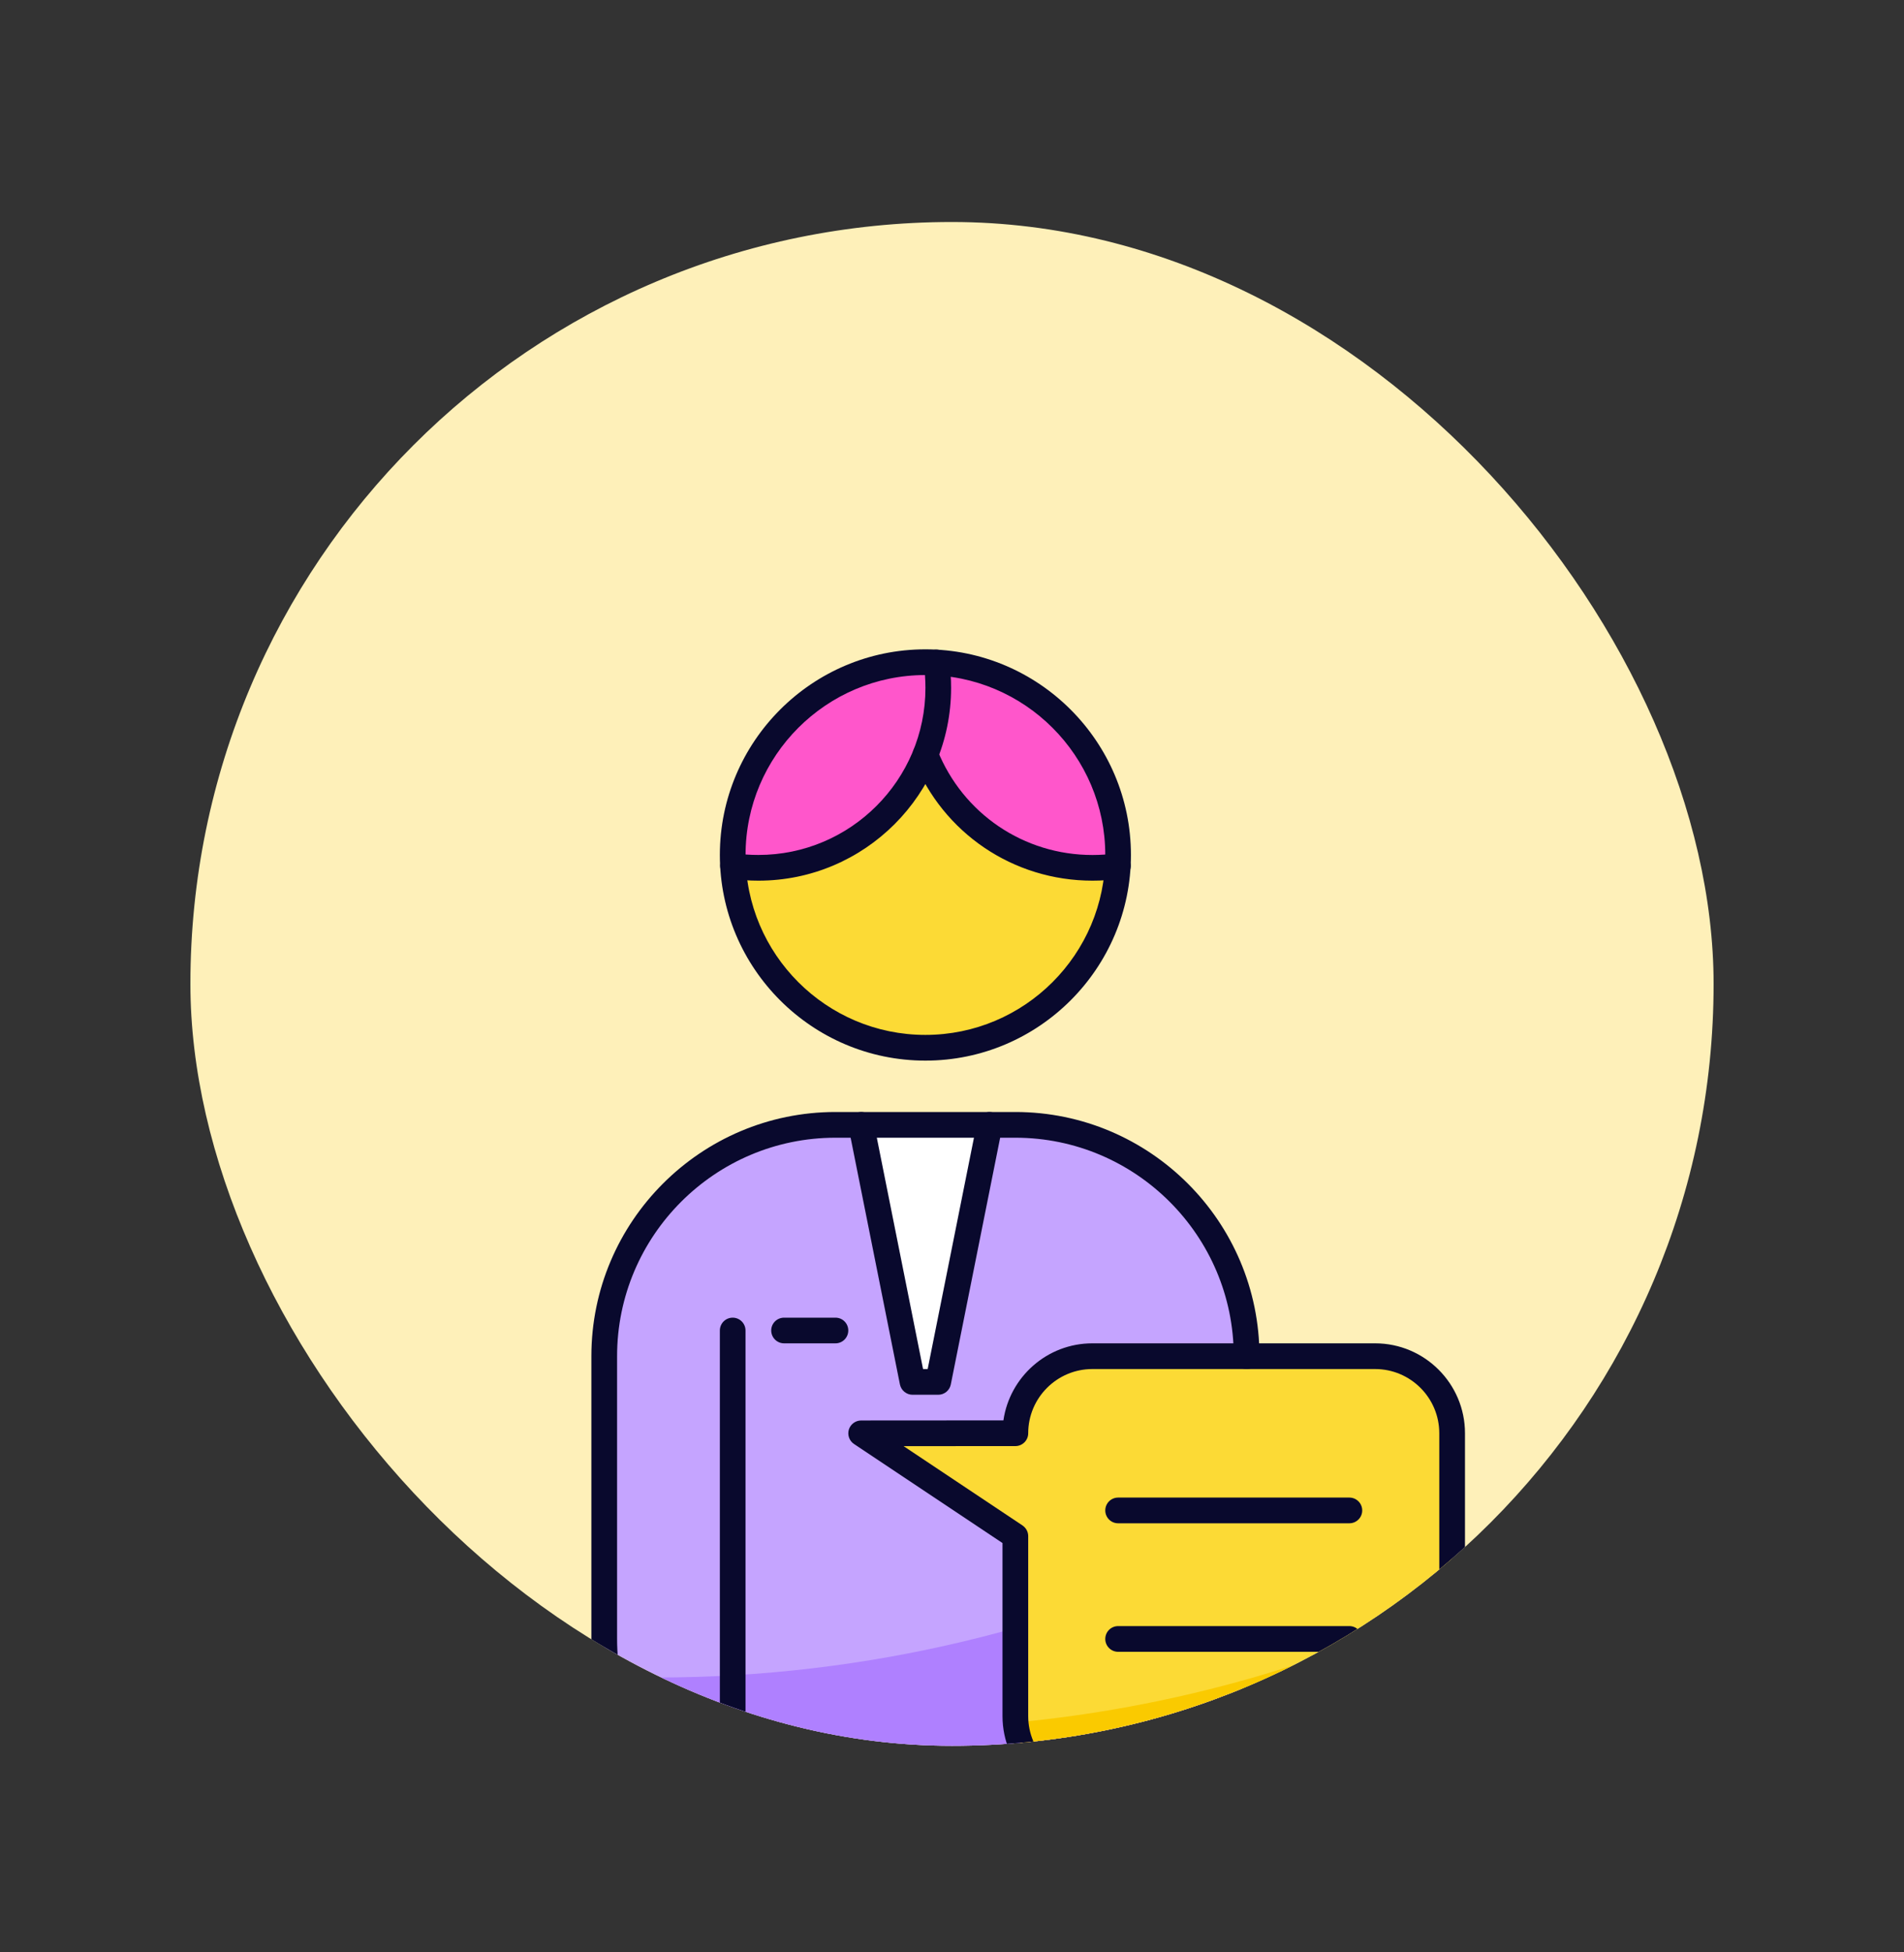
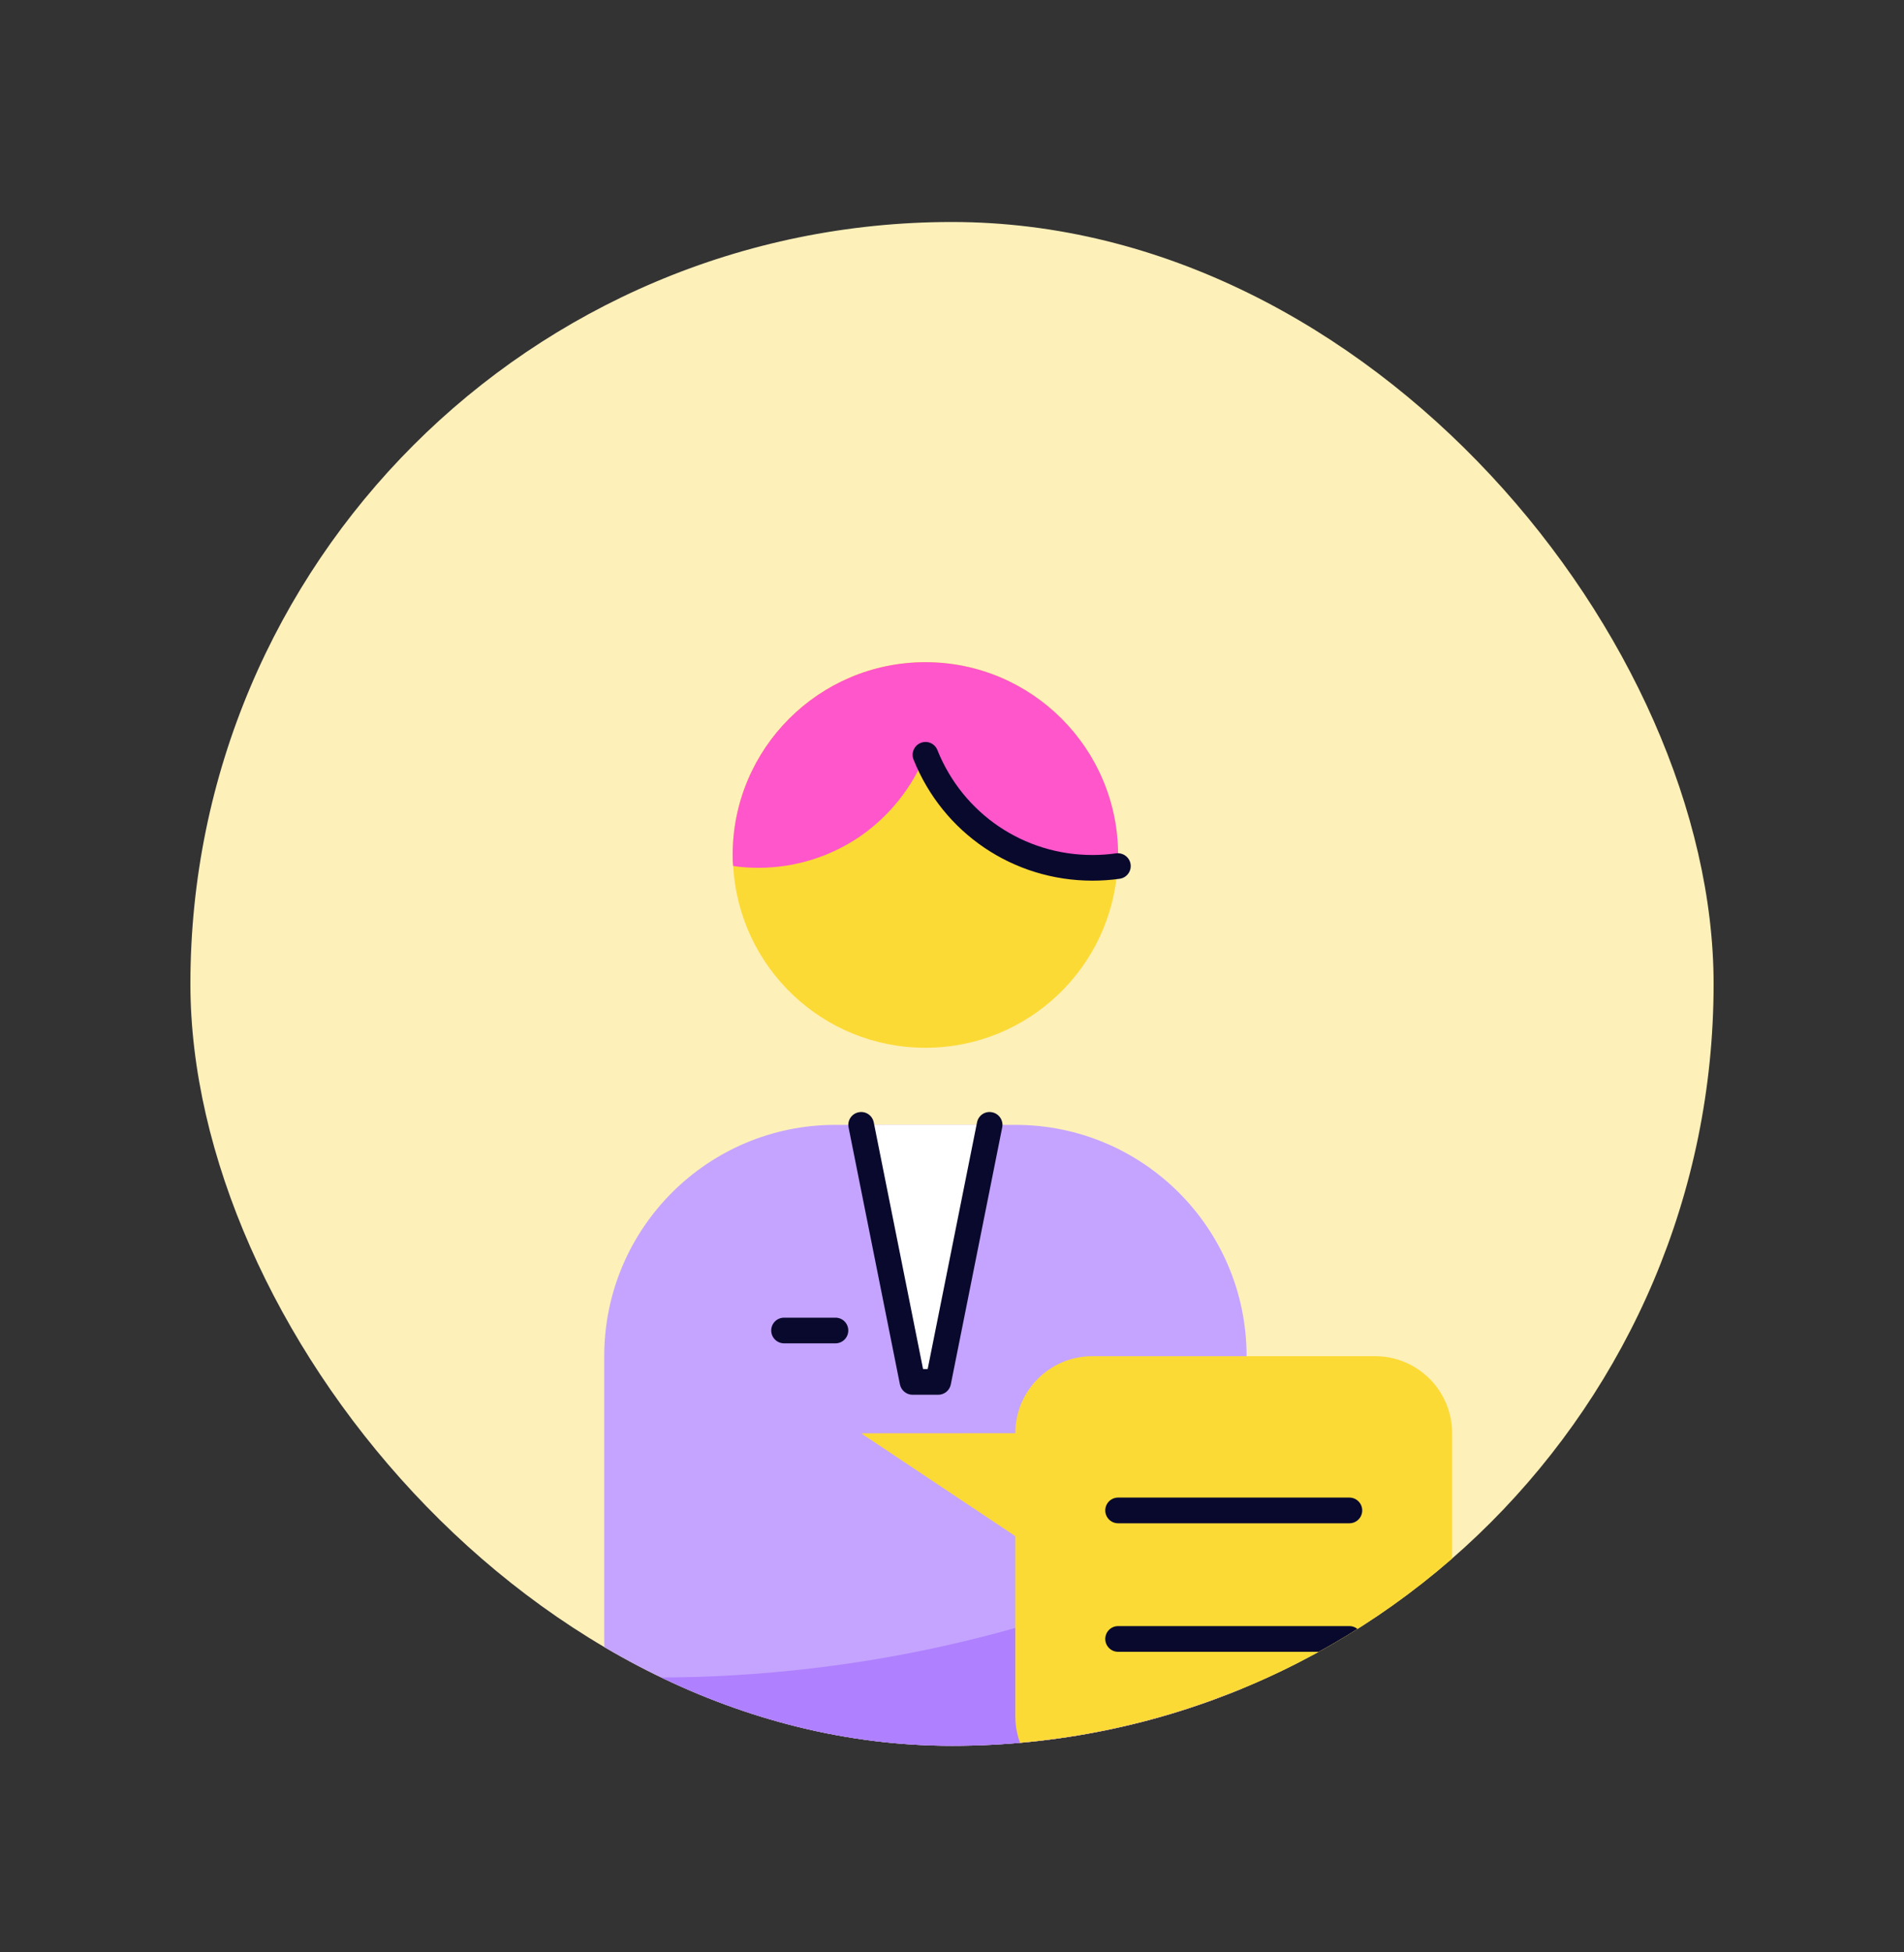
<svg xmlns="http://www.w3.org/2000/svg" width="40" height="41" viewBox="0 0 40 41" fill="none">
  <rect x="0" y="0" width="40" height="41" fill="#333333" stroke="none" />
  <g clip-path="url(#clip0_1615_4963)">
    <rect x="4" y="4.662" width="32" height="32" rx="16" fill="#FEF0B9" />
    <path d="M21.331 39.276H17.552C14.869 39.276 12.694 37.102 12.694 34.419V28.48C12.694 25.797 14.869 23.622 17.552 23.622H21.331C24.014 23.622 26.189 25.797 26.189 28.48V34.418C26.189 37.102 24.014 39.276 21.331 39.276Z" fill="#C5A4FF" />
    <path d="M12.759 35.206C13.136 37.516 15.139 39.276 17.552 39.276H21.331C24.013 39.276 26.189 37.101 26.189 34.418V32.307C22.453 34.175 18.232 35.228 13.773 35.228C13.433 35.228 13.093 35.222 12.759 35.206Z" fill="#AF80FF" />
    <path d="M15.392 17.954C15.392 18.03 15.392 18.111 15.403 18.186C15.522 20.313 17.281 22.003 19.441 22.003C21.6 22.003 23.36 20.313 23.478 18.186C23.489 18.111 23.489 18.03 23.489 17.954C23.489 15.72 21.675 13.906 19.441 13.906C17.206 13.906 15.392 15.72 15.392 17.954Z" fill="#FCDA35" />
    <path d="M20.791 23.622L19.712 29.02H19.172L18.093 23.622H20.791Z" fill="white" />
    <path d="M21.33 36.039C21.33 36.932 22.055 37.657 22.948 37.657H28.889C29.782 37.657 30.507 36.932 30.507 36.039V30.098C30.507 29.205 29.782 28.48 28.889 28.48H22.948C22.055 28.48 21.33 29.205 21.33 30.098L18.092 30.1L21.33 32.259V36.039Z" fill="#FCDA35" />
-     <path d="M21.341 36.172C21.406 37.004 22.097 37.657 22.95 37.657H28.887C29.784 37.657 30.507 36.933 30.507 36.037V33.646C27.678 34.99 24.591 35.864 21.341 36.172Z" fill="#FACA00" />
    <path d="M15.392 17.954C15.392 18.03 15.392 18.111 15.403 18.186C15.576 18.213 15.748 18.224 15.932 18.224C16.731 18.224 17.465 17.976 18.075 17.56C18.68 17.139 19.16 16.545 19.441 15.849C19.997 17.242 21.357 18.224 22.949 18.224C23.133 18.224 23.305 18.213 23.478 18.186C23.489 18.111 23.489 18.03 23.489 17.954C23.489 15.72 21.675 13.906 19.441 13.906C17.206 13.906 15.392 15.72 15.392 17.954Z" fill="#FF56CB" />
-     <path d="M19.441 22.273C21.822 22.273 23.759 20.336 23.759 17.955C23.759 15.573 21.822 13.636 19.441 13.636C17.06 13.636 15.123 15.573 15.123 17.955C15.123 20.336 17.06 22.273 19.441 22.273ZM19.441 14.176C21.525 14.176 23.22 15.871 23.22 17.955C23.22 20.038 21.525 21.733 19.441 21.733C17.358 21.733 15.663 20.038 15.663 17.955C15.663 15.871 17.358 14.176 19.441 14.176ZM17.552 39.546H21.331C22.787 39.546 24.181 38.923 25.153 37.837C25.252 37.725 25.243 37.555 25.132 37.456C25.02 37.356 24.85 37.365 24.751 37.477C23.881 38.449 22.635 39.006 21.331 39.006H17.552C15.022 39.006 12.964 36.948 12.964 34.418V28.48C12.964 25.951 15.022 23.892 17.552 23.892H21.331C23.86 23.892 25.919 25.951 25.919 28.48C25.919 28.63 26.04 28.75 26.189 28.75C26.338 28.75 26.459 28.63 26.459 28.48C26.459 25.653 24.158 23.352 21.331 23.352H17.552C14.725 23.352 12.424 25.652 12.424 28.48V34.418C12.424 37.246 14.724 39.546 17.552 39.546Z" fill="#09092D" />
-     <path d="M15.662 38.736C15.662 38.885 15.541 39.006 15.393 39.006C15.243 39.006 15.123 38.885 15.123 38.736V27.941C15.123 27.792 15.243 27.671 15.393 27.671C15.541 27.671 15.662 27.792 15.662 27.941V38.736Z" fill="#09092D" />
-     <path d="M23.759 38.736C23.759 38.885 23.638 39.006 23.489 39.006C23.34 39.006 23.22 38.885 23.22 38.736V37.657C23.22 37.508 23.34 37.387 23.489 37.387C23.638 37.387 23.759 37.508 23.759 37.657V38.736Z" fill="#09092D" />
    <path d="M19.711 29.29H19.171C19.043 29.29 18.932 29.199 18.906 29.073L17.827 23.675C17.798 23.529 17.892 23.387 18.038 23.358C18.185 23.327 18.327 23.423 18.356 23.569L19.392 28.75H19.489L20.526 23.569C20.555 23.423 20.696 23.327 20.843 23.358C20.989 23.387 21.084 23.529 21.055 23.675L19.975 29.073C19.95 29.199 19.839 29.29 19.711 29.29Z" fill="#09092D" />
    <path d="M17.552 28.21H16.472C16.323 28.21 16.202 28.089 16.202 27.94C16.202 27.791 16.323 27.671 16.472 27.671H17.552C17.701 27.671 17.821 27.791 17.821 27.94C17.821 28.089 17.701 28.21 17.552 28.21Z" fill="#09092D" />
-     <path d="M22.948 37.927H28.889C29.93 37.927 30.777 37.08 30.777 36.039V30.098C30.777 29.057 29.93 28.21 28.889 28.21H22.948C21.999 28.21 21.212 28.915 21.08 29.828L18.092 29.83C17.973 29.83 17.868 29.908 17.833 30.021C17.799 30.135 17.843 30.259 17.942 30.324L21.061 32.404V36.039C21.061 37.08 21.908 37.927 22.948 37.927ZM28.889 28.75C29.633 28.75 30.237 29.355 30.237 30.098V36.039C30.237 36.782 29.633 37.387 28.889 37.387H22.948C22.205 37.387 21.601 36.782 21.601 36.039V32.259C21.601 32.169 21.556 32.085 21.48 32.034L18.983 30.369L21.331 30.368C21.48 30.368 21.601 30.247 21.601 30.098C21.601 29.355 22.205 28.75 22.948 28.75H28.889ZM15.933 18.494C18.165 18.494 19.981 16.678 19.981 14.446C19.981 14.254 19.968 14.062 19.941 13.875C19.92 13.727 19.782 13.624 19.636 13.645C19.489 13.666 19.386 13.803 19.407 13.95C19.43 14.113 19.442 14.279 19.442 14.446C19.442 16.38 17.867 17.954 15.933 17.954C15.766 17.954 15.6 17.943 15.438 17.92C15.29 17.898 15.154 18.001 15.133 18.149C15.112 18.297 15.214 18.433 15.362 18.454C15.549 18.481 15.741 18.494 15.933 18.494Z" fill="#09092D" />
    <path d="M23.523 18.454C23.335 18.481 23.143 18.494 22.951 18.494C21.287 18.494 19.811 17.496 19.192 15.951C19.137 15.813 19.204 15.656 19.343 15.601C19.481 15.545 19.638 15.612 19.693 15.751C20.23 17.089 21.509 17.955 22.951 17.955C23.118 17.955 23.285 17.943 23.447 17.92C23.594 17.901 23.731 18.002 23.752 18.149C23.773 18.297 23.67 18.433 23.523 18.454Z" fill="#09092D" />
    <path d="M28.348 34.688H23.49C23.341 34.688 23.22 34.567 23.22 34.418C23.22 34.269 23.341 34.148 23.49 34.148H28.348C28.497 34.148 28.618 34.269 28.618 34.418C28.618 34.567 28.497 34.688 28.348 34.688Z" fill="#09092D" />
    <path d="M28.348 31.989H23.49C23.341 31.989 23.22 31.868 23.22 31.719C23.22 31.57 23.341 31.449 23.49 31.449H28.348C28.497 31.449 28.618 31.57 28.618 31.719C28.618 31.868 28.497 31.989 28.348 31.989Z" fill="#09092D" />
  </g>
  <defs>
    <clipPath id="clip0_1615_4963">
      <rect x="4" y="4.662" width="32" height="32" rx="16" fill="white" />
    </clipPath>
  </defs>
</svg>